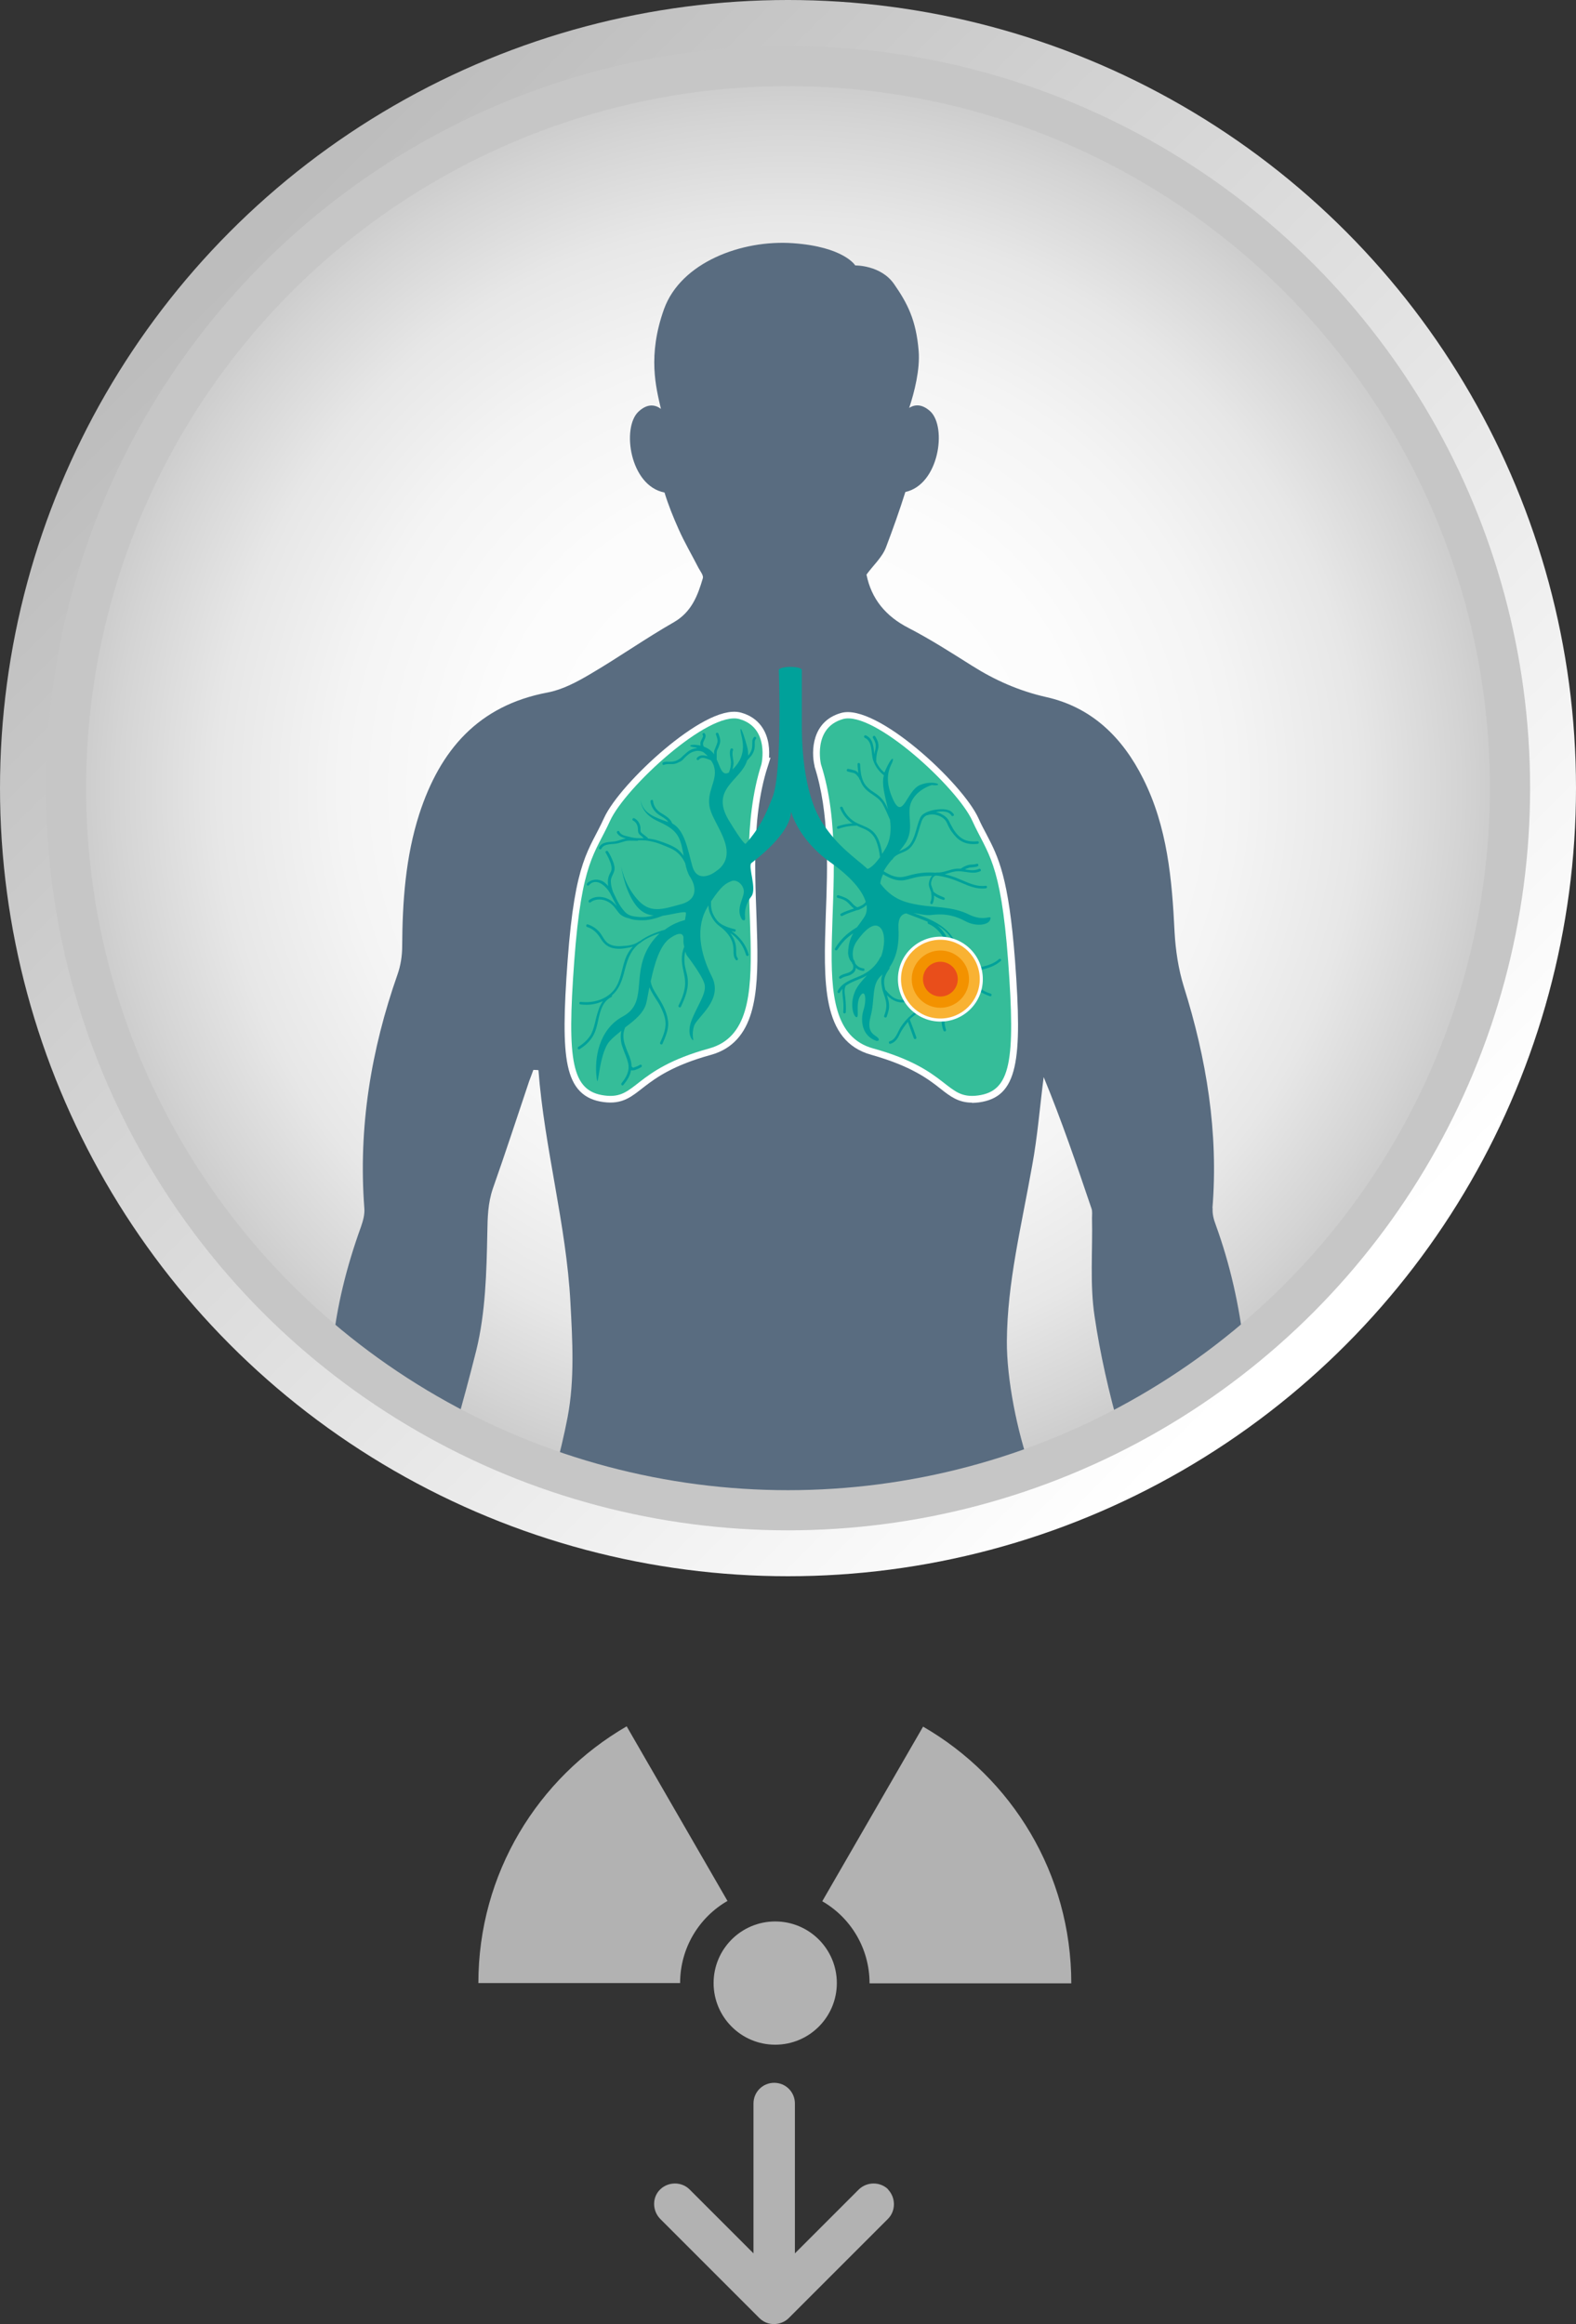
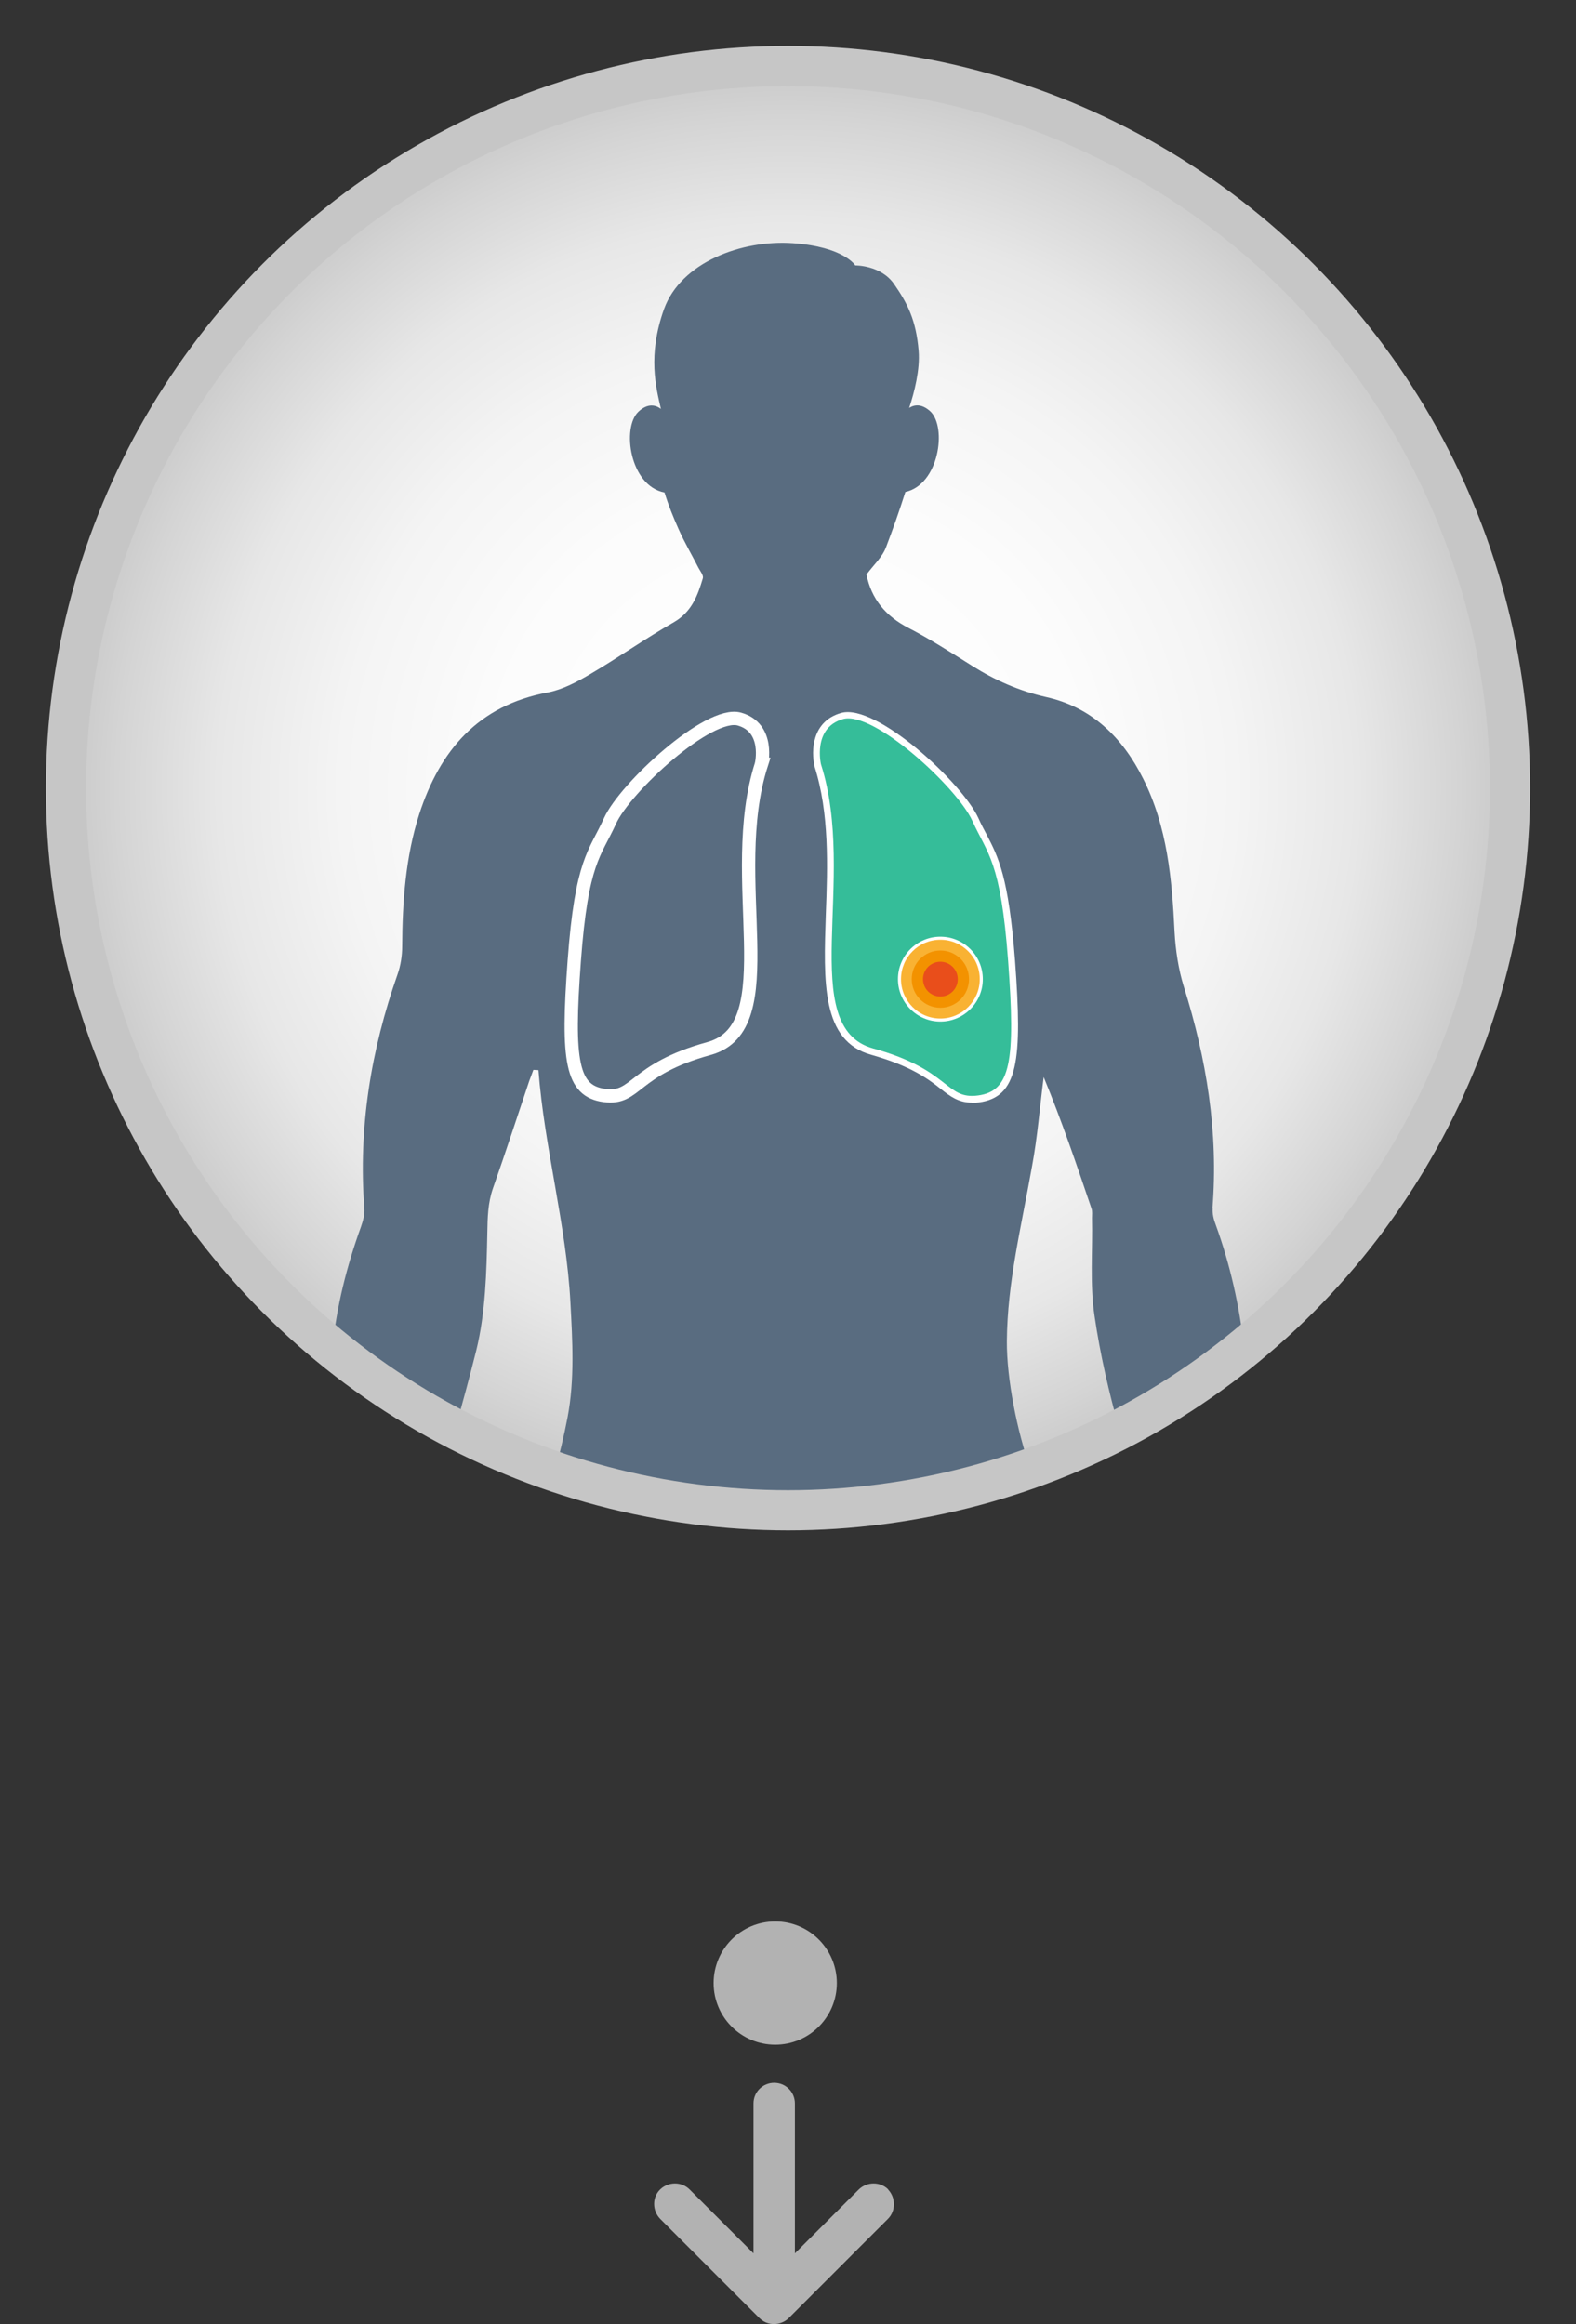
<svg xmlns="http://www.w3.org/2000/svg" id="Layer_2" data-name="Layer 2" viewBox="0 0 61.64 90.89">
  <rect x="0" y="0" width="61.64" height="90.89" fill="#333333" stroke="none" />
  <defs>
    <style>
      .cls-1 {
        stroke: #fff;
        stroke-width: .52px;
      }

      .cls-1, .cls-2 {
        fill: none;
        stroke-miterlimit: 10;
      }

      .cls-3 {
        fill: #f9b233;
      }

      .cls-4 {
        fill: #e94e1b;
      }

      .cls-5 {
        fill: #fff;
      }

      .cls-6 {
        fill: #f39200;
      }

      .cls-7 {
        fill: #00a19a;
      }

      .cls-8 {
        fill: #b2b2b2;
      }

      .cls-9 {
        fill: #35bd99;
      }

      .cls-10 {
        fill: #596c80;
      }

      .cls-2 {
        stroke: #c6c6c6;
        stroke-width: 1.57px;
      }

      .cls-11 {
        fill: url(#Degradado_sin_nombre_41);
      }

      .cls-12 {
        fill: url(#radial-gradient);
      }
    </style>
    <linearGradient id="Degradado_sin_nombre_41" data-name="Degradado sin nombre 41" x1="9.79" y1="9.79" x2="51.44" y2="51.44" gradientUnits="userSpaceOnUse">
      <stop offset="0" stop-color="#bdbdbd" />
      <stop offset="1" stop-color="#fff" />
    </linearGradient>
    <radialGradient id="radial-gradient" cx="30.82" cy="30.82" fx="30.82" fy="30.82" r="28.24" gradientUnits="userSpaceOnUse">
      <stop offset="0" stop-color="#fff" />
      <stop offset=".41" stop-color="#fcfcfc" />
      <stop offset=".62" stop-color="#f4f4f4" />
      <stop offset=".79" stop-color="#e7e7e7" />
      <stop offset=".93" stop-color="#d4d4d4" />
      <stop offset="1" stop-color="#c9c9c9" />
    </radialGradient>
  </defs>
  <g id="Layer_1-2" data-name="Layer 1">
    <g>
      <circle class="cls-8" cx="30.32" cy="77.55" r="2.41" />
      <g>
-         <path class="cls-8" d="M28.46,74.35l-3.95-6.84c-3.47,2.01-5.8,5.75-5.8,10.04h7.89c0-1.37,.74-2.57,1.85-3.21Z" />
-         <path class="cls-8" d="M36.11,67.51l-3.95,6.84c1.11,.64,1.85,1.84,1.85,3.21h7.89c0-4.29-2.33-8.04-5.8-10.04Z" />
-       </g>
-       <circle class="cls-11" cx="30.82" cy="30.82" r="30.82" />
+         </g>
      <g>
        <circle class="cls-12" cx="30.82" cy="30.82" r="28.24" />
        <path class="cls-10" d="M47.42,47.26c.24-2.97-.23-5.85-1.12-8.68-.21-.68-.32-1.41-.36-2.12-.1-2.07-.28-4.12-1.23-6.01-.8-1.6-2-2.79-3.79-3.19-1.06-.24-2.01-.66-2.91-1.23-.81-.51-1.62-1.03-2.47-1.47-.9-.46-1.46-1.14-1.65-2.09,.26-.36,.61-.67,.76-1.06,.27-.71,.53-1.44,.76-2.17,1.32-.29,1.63-2.53,.98-3.15-.34-.31-.62-.27-.83-.14,.2-.6,.43-1.5,.37-2.23-.1-1.21-.44-1.86-.96-2.61-.52-.75-1.52-.73-1.52-.73,0,0-.44-.73-2.44-.87s-4.38,.75-5.04,2.58c-.65,1.82-.31,3.07-.12,3.9h0c-.21-.16-.52-.23-.88,.11-.66,.62-.34,2.9,1.02,3.16,.15,.49,.34,.96,.55,1.43,.23,.52,.52,1.01,.78,1.52,.07,.13,.2,.29,.17,.4-.2,.68-.44,1.32-1.13,1.72-1.12,.64-2.18,1.39-3.29,2.04-.51,.3-1.07,.6-1.65,.71-2.72,.51-4.21,2.26-5.02,4.75-.54,1.68-.66,3.43-.67,5.18,0,.37-.06,.75-.18,1.09-1.04,2.96-1.54,6-1.3,9.15,.02,.24-.05,.49-.13,.72-.56,1.55-.96,3.13-1.12,4.76,1.48,1.21,3.09,2.27,4.8,3.16,.29-1.02,.57-2.05,.83-3.09,.36-1.47,.4-3.05,.43-4.58,.01-.61,.02-1.17,.22-1.75,.49-1.39,.95-2.8,1.42-4.2,.05-.14,.11-.28,.16-.43,.07,0,.13,0,.2,.01,.23,3.03,1.09,6.05,1.25,9.08,.08,1.49,.17,3.02-.11,4.49-.14,.73-.31,1.43-.5,2.13,2.86,.98,5.93,1.51,9.13,1.51s6.51-.57,9.47-1.63c-.51-1.42-.93-3.49-.92-4.99,.02-2.29,.55-4.39,.99-6.86,.21-1.14,.3-2.3,.45-3.46,.71,1.72,1.29,3.43,1.87,5.14,.04,.11,.02,.25,.02,.37,.03,1.28-.09,2.59,.1,3.84,.22,1.5,.56,2.97,.97,4.43,1.74-.9,3.38-1.98,4.88-3.21-.19-1.63-.54-3.22-1.11-4.79-.08-.21-.14-.44-.12-.66Z" />
        <g>
          <path class="cls-5" d="M38.02,43.12c-.53,0-.85-.24-1.23-.54-.48-.38-1.15-.89-2.71-1.33-1.96-.54-1.87-2.85-1.78-5.52,.07-1.84,.14-3.94-.44-5.75v-.02c-.14-.58-.11-1.76,1.04-2.08,1.37-.39,4.75,2.75,5.37,4.12,.1,.23,.21,.43,.31,.62,.47,.9,.87,1.68,1.12,4.95,.29,3.91,.12,5.33-1.41,5.54-.1,.01-.19,.02-.27,.02Z" />
          <path class="cls-1" d="M29.78,29.89s.34-1.43-.86-1.77c-1.2-.34-4.47,2.68-5.06,3.98-.59,1.3-1.11,1.55-1.4,5.48-.29,3.93-.1,5.09,1.18,5.26,1.28,.17,1.08-1.01,4.1-1.84,3.02-.84,.61-6.66,2.04-11.11Z" />
          <g>
            <path class="cls-9" d="M32.11,29.89s-.34-1.43,.86-1.77c1.2-.34,4.47,2.68,5.06,3.98,.59,1.3,1.11,1.55,1.4,5.48,.29,3.93,.1,5.09-1.18,5.26-1.28,.17-1.08-1.01-4.1-1.84-3.02-.84-.61-6.66-2.04-11.11Z" />
-             <path class="cls-9" d="M29.78,29.89s.34-1.43-.86-1.77c-1.2-.34-4.47,2.68-5.06,3.98-.59,1.3-1.11,1.55-1.4,5.48-.29,3.93-.1,5.09,1.18,5.26,1.28,.17,1.08-1.01,4.1-1.84,3.02-.84,.61-6.66,2.04-11.11Z" />
-             <path class="cls-7" d="M38.39,37.92c.27-.06,.54-.15,.75-.34,.05-.04-.02-.12-.07-.07-.2,.18-.47,.26-.73,.31-.13,.03-.28,.07-.41,0-.1-.06-.17-.14-.29-.15,0,0,0,0-.01,0-.09-.29-.15-.58-.28-.85-.31-.63-.99-.89-1.63-1.12,.23,.04,.5,.11,.72,.08,.57-.07,.96,.05,1.33,.25s.88,.17,.96-.07-.2,.12-.84-.2c-.64-.32-1.38-.27-1.94-.37-.54-.09-1.05-.22-1.52-.84,.01-.12,.05-.24,.11-.36,.25,.15,.53,.28,.83,.23,.18-.03,.36-.1,.54-.13,.18-.03,.37-.04,.55-.04-.01,.01-.03,.03-.04,.04-.06,.09-.1,.22-.09,.32,.01,.1,.06,.19,.09,.29,0,0,0,0,0,0,0,0,0,.02,0,.03,.02,.12,.02,.24-.03,.35-.03,.06,.06,.11,.09,.05,.04-.1,.06-.2,.05-.31,.11,.08,.23,.13,.36,.17,.03,.01,.06-.01,.06-.04,0-.03-.01-.05-.04-.06-.15-.06-.3-.12-.41-.23,0-.04-.02-.08-.03-.12-.02-.04-.04-.09-.05-.14-.01-.06,0-.11,.02-.17,.03-.1,.08-.19,.19-.19,.35,.04,.67,.15,.99,.29,.3,.13,.6,.25,.93,.21,.07,0,.07-.11,0-.1-.39,.05-.72-.14-1.07-.28-.17-.07-.35-.13-.53-.17,.18-.05,.35-.12,.53-.12,.29,0,.58,.13,.86,0,.06-.03,0-.12-.05-.09-.18,.08-.37,.05-.55,.02,.05-.03,.11-.05,.17-.07,.11-.02,.22-.01,.32-.05,.06-.02,.04-.12-.03-.1-.11,.04-.23,.02-.34,.05-.1,.03-.2,.08-.28,.14-.05,0-.11,0-.16,0-.27,.02-.51,.17-.79,.15-.01,0-.02,0-.03,.01-.32-.03-.64,0-.95,.08-.19,.05-.38,.12-.58,.08-.18-.03-.35-.12-.51-.22,.09-.16,.2-.31,.32-.45,.01,0,.02,0,.03-.02,.14-.24,.48-.24,.67-.43,.18-.17,.27-.42,.34-.65,.04-.14,.08-.28,.13-.42,.05-.11,.11-.18,.2-.22,0,0,.01,0,.02,0,.21-.08,.51,0,.67,.16,.08,.08,.11,.18,.16,.28,.04,.08,.09,.17,.15,.24,.1,.14,.22,.27,.38,.35,.19,.1,.4,.11,.6,.09,.07,0,.07-.11,0-.1-.24,.02-.47,0-.66-.15-.16-.12-.28-.3-.37-.48-.05-.08-.08-.18-.14-.25-.06-.08-.14-.13-.23-.18-.07-.04-.15-.07-.23-.08,.23-.05,.5-.05,.61,.13,.04,.06,.13,0,.09-.05-.14-.22-.45-.21-.68-.18-.15,.02-.31,.06-.45,.14-.12,.06-.18,.16-.22,.28-.12,.32-.16,.68-.37,.95-.11,.13-.26,.19-.41,.26,.11-.13,.21-.26,.28-.38,.32-.58-.03-1.12,.21-1.59,.24-.47,.78-.62,.78-.62,.57,.06,.08-.23-.46,0s-.67,1.46-1.08,.5c-.32-.75-.12-1.15-.01-1.37,.1-.22-.01-.3-.3,.38-.14-.11-.25-.26-.32-.42,0-.09,0-.18,.02-.28,.01-.09,.04-.17,.06-.25,.03-.17-.03-.32-.12-.46-.03-.06-.12,0-.09,.05,.04,.07,.08,.14,.1,.22,.02,.08,.01,.15,0,.23-.02,.06-.03,.13-.04,.2-.04-.27-.04-.61-.33-.74-.06-.03-.11,.06-.05,.09,.32,.15,.24,.6,.33,.88,.08,.24,.23,.44,.42,.59-.1,.35,.05,.82,.16,1.33-.03-.07-.06-.14-.1-.21-.1-.18-.23-.31-.4-.42-.18-.12-.36-.24-.46-.45-.1-.21-.12-.45-.13-.68,0-.07-.11-.07-.1,0,0,.11,.02,.23,.03,.34-.02-.02-.04-.04-.06-.06-.04-.03-.1-.05-.15-.06-.06-.02-.12-.03-.18-.04-.06-.02-.09,.08-.03,.1,.05,.01,.1,.03,.16,.04,.05,.01,.1,.02,.14,.05,.04,.02,.06,.06,.09,.09,.03,.03,.06,.07,.07,.11,0,.02,.01,.03,.03,.03,0,.01,0,.03,.01,.04,.07,.19,.19,.34,.36,.46,.19,.14,.39,.24,.51,.45,.11,.2,.2,.41,.29,.62,.05,.39,.03,.79-.2,1.16-.04,.06-.07,.12-.11,.17-.05-.37-.16-.76-.47-.96-.18-.12-.41-.18-.6-.29-.21-.13-.38-.33-.47-.56-.02-.06-.13-.03-.1,.03,.08,.19,.2,.37,.36,.5,.04,.04,.08,.07,.13,.09-.2,.01-.39,.05-.58,.11-.06,.02-.04,.12,.03,.1,.22-.08,.45-.12,.68-.12,.01,0,.02,0,.02-.01,.09,.05,.19,.09,.29,.13,.23,.1,.39,.25,.48,.48,.08,.2,.12,.41,.15,.63-.23,.32-.39,.43-.49,.46-.5-.45-1.15-.86-1.76-1.79-.81-1.23-.81-3.39-.81-3.83v-2.16c0-.07-.2-.12-.45-.12s-.45,.06-.45,.12c0,0,.15,4-.25,4.99-.25,.64-.49,1.19-1.05,1.81-.02,0-.12-.04-.65-.91-.76-1.25,.47-1.56,.71-2.35,.05-.06,.11-.12,.16-.18,.07-.09,.11-.19,.13-.29,.01-.06,.01-.12,.01-.18,0-.07-.01-.14,.04-.19,.05-.05-.03-.12-.07-.07-.09,.09-.06,.21-.07,.32,0,.13-.04,.24-.11,.34-.02,.02-.03,.04-.05,.06,0-.11,0-.22-.04-.35-.2-.74-.29-.81-.25-.57s.29,.86-.29,1.43c-.01,.01-.02,.02-.03,.03,.02-.08,.03-.15,.04-.23,0-.18-.08-.36-.02-.53,.02-.06-.08-.09-.1-.03-.06,.17,.01,.34,.02,.51,0,.14-.03,.27-.08,.4-.27,.15-.33-.19-.48-.51,0-.07,0-.13,0-.2,0-.05,0-.09,.01-.14,.02-.04,.04-.09,.06-.13,.03-.08,.07-.17,.07-.26,0-.09-.04-.19-.07-.28-.02-.06-.12-.04-.1,.03,.03,.09,.08,.2,.06,.3-.02,.09-.06,.17-.09,.25-.04,.08-.05,.14-.04,.23-.04-.06-.1-.12-.16-.17-.08-.06-.16-.1-.24-.13-.05-.07-.04-.16,0-.23,.04-.09,.11-.2,.03-.29-.04-.05-.12,.02-.07,.07,.02,.03,0,.08-.02,.11-.02,.05-.05,.1-.07,.15-.01,.05-.01,.1,0,.15-.35-.09-.61,.02-.19,.07,0,0,.03,.01,.06,.03-.14,0-.3,.07-.4,.16-.05,.05-.12,.1-.17,.15-.06,.07-.12,.11-.21,.16-.1,.05-.19,.06-.3,.06-.09,0-.17-.01-.25,.02-.06,.03-.03,.13,.03,.1,.15-.06,.31,0,.46-.05,.07-.02,.13-.06,.2-.09,.07-.04,.11-.1,.16-.15,.05-.05,.1-.09,.15-.13,.06-.05,.15-.09,.23-.11,.11-.03,.23-.02,.33,.03,.06,.04,.12,.1,.18,.16,0,0,0,0-.01,0-.14-.04-.31-.06-.41,.07-.02,.02-.02,.05,0,.07,.02,.02,.06,.02,.07,0,.08-.1,.2-.08,.31-.04,.06,.02,.12,.04,.17,.07,.06,.09,.11,.18,.13,.29,.12,.52-.34,.96-.17,1.6,.17,.64,1.11,1.64,.37,2.34-.07,.05-.14,.11-.22,.16,0,0-.64,.44-.84-.25-.18-.65-.3-1.42-.79-1.68-.07-.19-.25-.29-.41-.39-.09-.05-.17-.12-.23-.2-.06-.09-.1-.18-.11-.29,0-.07-.11-.04-.1,.03,.03,.21,.15,.38,.31,.5,.13,.09,.3,.16,.39,.3-.54-.19-.99-.34-1.08-.84,0,0,0,.49,.64,.79,.64,.29,.84,.49,.96,.98,.03,.14,.06,.27,.08,.39-.08-.11-.17-.21-.27-.28-.21-.14-.47-.23-.71-.31-.14-.05-.28-.07-.42-.09,0,0,0-.02-.01-.03-.08-.06-.15-.12-.23-.18-.03-.03-.05-.06-.05-.1,0-.04,0-.08,0-.12-.02-.15-.1-.29-.24-.36-.06-.03-.11,.06-.05,.09,.13,.06,.19,.21,.19,.34,0,.09,.01,.16,.08,.22,.05,.04,.1,.08,.15,.13-.06,0-.12,0-.19,0-.15,0-.3-.03-.44-.07-.13-.03-.27-.06-.33-.19-.03-.06-.12,0-.09,.05,.07,.13,.21,.18,.35,.22-.14,.02-.26,.08-.4,.11-.23,.04-.53,0-.65,.24-.03,.06,.06,.11,.09,.05,.11-.22,.44-.16,.64-.21,.13-.03,.24-.08,.37-.1,.13-.01,.26,0,.39,0,.02,0,.03,0,.04-.02,.16,0,.33,0,.49,.04,.27,.05,.53,.17,.79,.28,.26,.12,.44,.32,.56,.58,.04,.2,.09,.37,.18,.52,.2,.29,.39,.88-.34,1.08-.74,.2-1.23,.39-1.74-.22-.52-.61-.61-1.3-.61-1.3,0,0,.1,.81,.47,1.4,.27,.44,.56,.54,.81,.56-.19,.05-.39,.08-.59,.06-.21-.02-.39-.04-.54-.2-.13-.14-.23-.3-.31-.46-.05-.1-.1-.21-.15-.31,0,0,0,0,0,0-.05-.14-.09-.28-.09-.43,0-.15,.09-.25,.13-.39,.04-.13,0-.27-.05-.39-.05-.13-.11-.26-.19-.38-.04-.06-.13,0-.09,.05,.08,.13,.14,.26,.19,.4,.02,.07,.04,.14,.04,.21,0,.08-.03,.14-.07,.21-.08,.16-.09,.32-.06,.48-.06-.06-.12-.12-.19-.17-.2-.12-.47-.11-.64,.07-.04,.05,.03,.12,.07,.07,.29-.33,.68,.04,.83,.31,.09,.17,.17,.34,.27,.51-.07-.08-.14-.16-.23-.22-.26-.17-.61-.21-.86-.02-.05,.04,0,.13,.05,.09,.27-.2,.63-.12,.86,.1,.12,.11,.19,.25,.3,.36,.09,.08,.22,.14,.34,.16,.17,.07,.36,.08,.54,.08,.27,0,.54-.08,.8-.18,.33-.04,.88-.2,.9-.11,0,.03-.01,.13-.04,.28-.19,.05-.49,.15-.79,.38-.36,.1-.7,.24-.98,.45,0,0-.02,0-.02,0-.15,.12-.37,.17-.56,.18-.2,.02-.43,.03-.61-.07-.18-.09-.25-.3-.37-.45-.12-.15-.29-.26-.47-.32-.06-.02-.09,.08-.03,.1,.25,.08,.4,.24,.53,.45,.11,.18,.24,.31,.45,.37,.19,.05,.39,.04,.58,0,.08-.01,.16-.03,.23-.05-.14,.15-.25,.34-.32,.56-.12,.37-.16,.78-.39,1.1-.3,.41-.85,.56-1.33,.5-.07,0-.07,.1,0,.1,.29,.04,.6,0,.87-.13-.14,.19-.21,.45-.27,.68-.05,.22-.1,.45-.21,.65-.12,.19-.29,.34-.48,.46-.06,.04,0,.13,.05,.09,.16-.1,.31-.22,.43-.38,.14-.17,.21-.38,.26-.59,.09-.39,.15-.87,.55-1.07,.03-.01,.03-.04,.02-.06,.26-.22,.38-.53,.47-.86,.11-.43,.21-.84,.56-1.14,.01-.01,.03-.02,.04-.03,.02-.01,.05-.03,.07-.04,0,0,0,0,0-.01,.22-.16,.47-.27,.73-.35-.17,.16-.34,.36-.48,.62-.59,1.11,0,2.11-.96,2.63-.96,.52-1.11,1.67-1.03,2.36,.07,.69,.07-.91,.52-1.4,.13-.14,.29-.27,.45-.4-.04,.2-.03,.42,.04,.62,.07,.22,.18,.43,.23,.66,.06,.31-.08,.54-.26,.77-.04,.05,.03,.13,.07,.07,.14-.17,.27-.36,.3-.58,0,0,0,0,0,0,0,0,.01,0,.02,.01,.04,0,.08,0,.12-.01,.09-.03,.18-.07,.26-.12,.02-.01,.03-.05,.02-.07-.01-.02-.05-.03-.07-.02-.06,.04-.13,.07-.19,.09-.02,0-.03,.01-.05,.02,0,0-.02,0-.03,0,0,0,0,0,0,0,0,0,0,0,0,0,0,0-.01,0-.02,0,0,0,0,0,0,0,0,0,0,0,0,0,0-.02-.02-.03-.04-.04,0-.18-.06-.35-.13-.51-.09-.22-.19-.45-.19-.7,0-.11,.03-.22,.07-.32,.37-.28,.74-.57,.83-.97,.04-.16,.07-.37,.12-.6,.11,.28,.32,.52,.45,.79,.1,.21,.19,.44,.18,.67-.01,.25-.11,.48-.21,.7-.03,.06,.06,.11,.09,.05,.13-.3,.27-.61,.21-.94-.05-.35-.25-.69-.44-.98-.11-.17-.2-.33-.23-.52,.14-.66,.35-1.42,.77-1.7,.37-.25,.48-.16,.51-.04,0,.05,0,.11,0,.16,0,0,0,0,0,0h0c0,.08,.01,.15,.03,.23-.14,.33-.1,.65-.02,.99,.05,.22,.08,.44,.03,.67-.04,.22-.13,.43-.23,.63-.03,.06,.06,.11,.09,.05,.17-.36,.32-.73,.26-1.14-.03-.2-.11-.4-.12-.6-.01-.14,0-.28,.03-.42,.02,.05,.03,.1,.06,.15,0,0,.59,.76,.69,1.11,.1,.34-.22,.76-.47,1.35-.25,.59-.02,.84,.02,.86,.05,.02-.07-.22,.05-.57,.12-.34,1.15-1.01,.69-1.92s-.66-1.94-.15-2.75c0-.01,.01-.02,.02-.03,0,.11,.02,.22,.07,.33,.08,.19,.19,.35,.35,.47,0,0,0,0,0,0,.22,.16,.42,.37,.51,.63,.04,.12,.05,.25,.05,.38,0,.12,.01,.22,.09,.32,.04,.05,.11-.02,.07-.07-.08-.1-.05-.25-.06-.37,0-.13-.04-.26-.09-.38-.04-.08-.09-.16-.14-.23,.09,.06,.18,.13,.25,.21,.18,.18,.3,.41,.37,.65,.02,.06,.12,.04,.1-.03-.11-.39-.35-.68-.67-.91,.03,0,.07,.02,.1,.03,.07,.01,.09-.09,.03-.1-.17-.04-.33-.09-.48-.17-.03-.02-.05-.03-.08-.05,0,0,0,0,0,0,0,0,0,0,0,0,0,0,0,0,0,0-.12-.08-.19-.19-.26-.31-.1-.18-.12-.37-.11-.56,.42-.63,.58-.7,.79-.79,.22-.1,.52,.17,.49,.44-.02,.27-.32,.66-.07,1.06,0,0,.15,.12,.12-.1-.02-.22,.02-.52,.25-.81,.22-.29-.15-1.18,0-1.3,.15-.12,1.52-1.13,1.55-2.01,0,0,.27,1.08,1.52,1.97,.82,.58,1.27,1.12,1.4,1.56,0,.01-.02,.02-.02,.03-.08,.09-.19,.14-.3,.18,0,0,0,0-.01,0-.13-.05-.21-.18-.3-.26-.12-.11-.28-.16-.44-.21-.06-.02-.09,.08-.03,.1,.16,.04,.31,.09,.42,.21,.07,.07,.14,.15,.22,.21-.17,.06-.35,.11-.51,.2-.06,.03,0,.12,.05,.09,.19-.1,.39-.16,.59-.23,0,0,.01,0,.02,0,.03-.01,.07-.02,.1-.04,.09-.04,.17-.09,.24-.16,.03,.18,0,.34-.09,.48-.1,.15-.19,.27-.28,.39-.15,.09-.29,.19-.42,.3-.17,.15-.32,.33-.44,.53-.04,.06,.05,.11,.09,.05,.12-.19,.26-.36,.43-.5,.06-.05,.12-.09,.19-.14-.11,.19-.19,.41-.2,.76,0,0,0,.24,.15,.38,0,.01,0,.02,.01,.04,0,.01,.02,.03,.03,.04,.01,.04,.02,.08,.01,.12,0,.07-.05,.12-.11,.16-.13,.08-.3,.08-.42,.18-.02,.02-.03,.04-.02,.07,.01,.02,.05,.04,.07,.02,.07-.05,.16-.08,.24-.1,.08-.02,.16-.05,.23-.11,.07-.05,.11-.13,.11-.21,.08,.07,.18,.11,.29,.12,.07,0,.07-.1,0-.1-.14-.02-.24-.09-.31-.19-.01-.05-.03-.09-.05-.14,0,0-.01,0-.02-.01,0,0,0,0,0,0-.04-.17-.07-.45,.15-.75,.39-.54,.71-.71,.91-.49,.19,.21,.17,.71,.02,1.12-.01,0-.02,.01-.03,.03-.17,.34-.45,.58-.8,.73-.32,.14-.7,.25-.87,.59-.03,.06,.06,.11,.09,.05,.03-.05,.06-.1,.1-.14-.01,.1,0,.2,.01,.31,.03,.2,.04,.4,.02,.6,0,.07,.1,.07,.1,0,.01-.19,0-.37-.02-.56-.02-.15-.06-.33,.02-.47,.21-.15,.48-.23,.71-.34,.04-.02,.08-.05,.12-.07-.19,.21-.39,.42-.48,.66-.2,.49-.05,.96,.07,.98,.12,.02-.05-.54,.15-.84,.2-.29,.25,.17,.12,.57-.12,.39-.07,1.01,.52,1.2,0,0,.15,0,.05-.12s-.47-.17-.29-.84,.02-1.25,.42-1.6c.02-.02,.03-.03,.05-.05-.02,.04-.03,.09-.04,.13-.03,.15,0,.31,.03,.46,.04,.16,.11,.31,.14,.47,.04,.2,0,.38-.07,.57-.02,.06,.08,.09,.1,.03,.06-.17,.11-.33,.09-.5-.01-.12-.05-.23-.08-.34,.16,.16,.36,.29,.61,.28,.3-.01,.59-.2,.89-.12,.06,.02,.09-.08,.03-.1-.28-.07-.54,.06-.81,.11-.15,.03-.29,.01-.43-.06-.13-.07-.24-.19-.33-.3,0,0-.01,0-.02-.01-.03-.12-.06-.24-.05-.36,.01-.18,.11-.34,.21-.48,.01-.02,0-.04,0-.05,.23-.33,.39-.8,.35-1.52-.02-.41,.11-.55,.3-.59,.28,.11,.57,.21,.85,.33-.02,.03-.01,.07,.02,.08,.73,.31,.96,1.33,.92,2.04-.02,.29-.12,.58-.22,.87-.01,0-.02,0-.03,0-.23,.15-.49,.21-.74,.3-.21,.08-.41,.19-.58,.34-.17,.14-.32,.31-.44,.5-.11,.18-.19,.48-.42,.54-.06,.02-.04,.12,.03,.1,.2-.06,.3-.24,.38-.42,.08-.16,.19-.3,.3-.44,.08,.21,.15,.43,.23,.64,.02,.06,.12,.04,.1-.03-.08-.23-.16-.45-.25-.68,0,0,0-.01-.01-.02,.02-.02,.04-.05,.07-.07,.19-.17,.41-.3,.65-.39,.23-.08,.46-.14,.67-.27-.12,.38-.22,.76-.07,1.16,.02,.06,.12,.04,.1-.03-.16-.46,.02-.91,.17-1.35,.14-.41,.21-.82,.16-1.25-.06-.53-.25-1.13-.67-1.48,.4,.23,.64,.56,.78,1,.12,.37,.19,.77,.4,1.1,.2,.32,.52,.55,.88,.67,.06,.02,.09-.08,.03-.1-.46-.14-.8-.48-.97-.93-.02-.05-.04-.1-.05-.15,.11,.03,.19,.14,.31,.17,.13,.03,.28,0,.41-.03Zm-13.67,3.84s0,0,0,0c0,0,0,0,0,0,0,0,0,0,0,0Z" />
          </g>
          <g>
            <circle class="cls-5" cx="36.78" cy="38.29" r="1.66" />
            <circle class="cls-3" cx="36.78" cy="38.29" r="1.54" />
            <circle class="cls-6" cx="36.78" cy="38.29" r="1.12" />
            <circle class="cls-4" cx="36.78" cy="38.29" r=".68" />
          </g>
        </g>
        <circle class="cls-2" cx="30.82" cy="30.82" r="28.24" />
      </g>
      <path class="cls-8" d="M34.74,85.62c-.31-.31-.83-.31-1.15,0l-2.5,2.5v-5.86c0-.45-.36-.81-.81-.81s-.81,.36-.81,.81v5.86l-2.5-2.5c-.31-.31-.83-.31-1.15,0s-.31,.83,0,1.15l3.88,3.88c.2,.2,.47,.27,.73,.22,.15-.03,.3-.1,.42-.22l3.88-3.88c.31-.31,.31-.83,0-1.15Z" />
    </g>
  </g>
</svg>